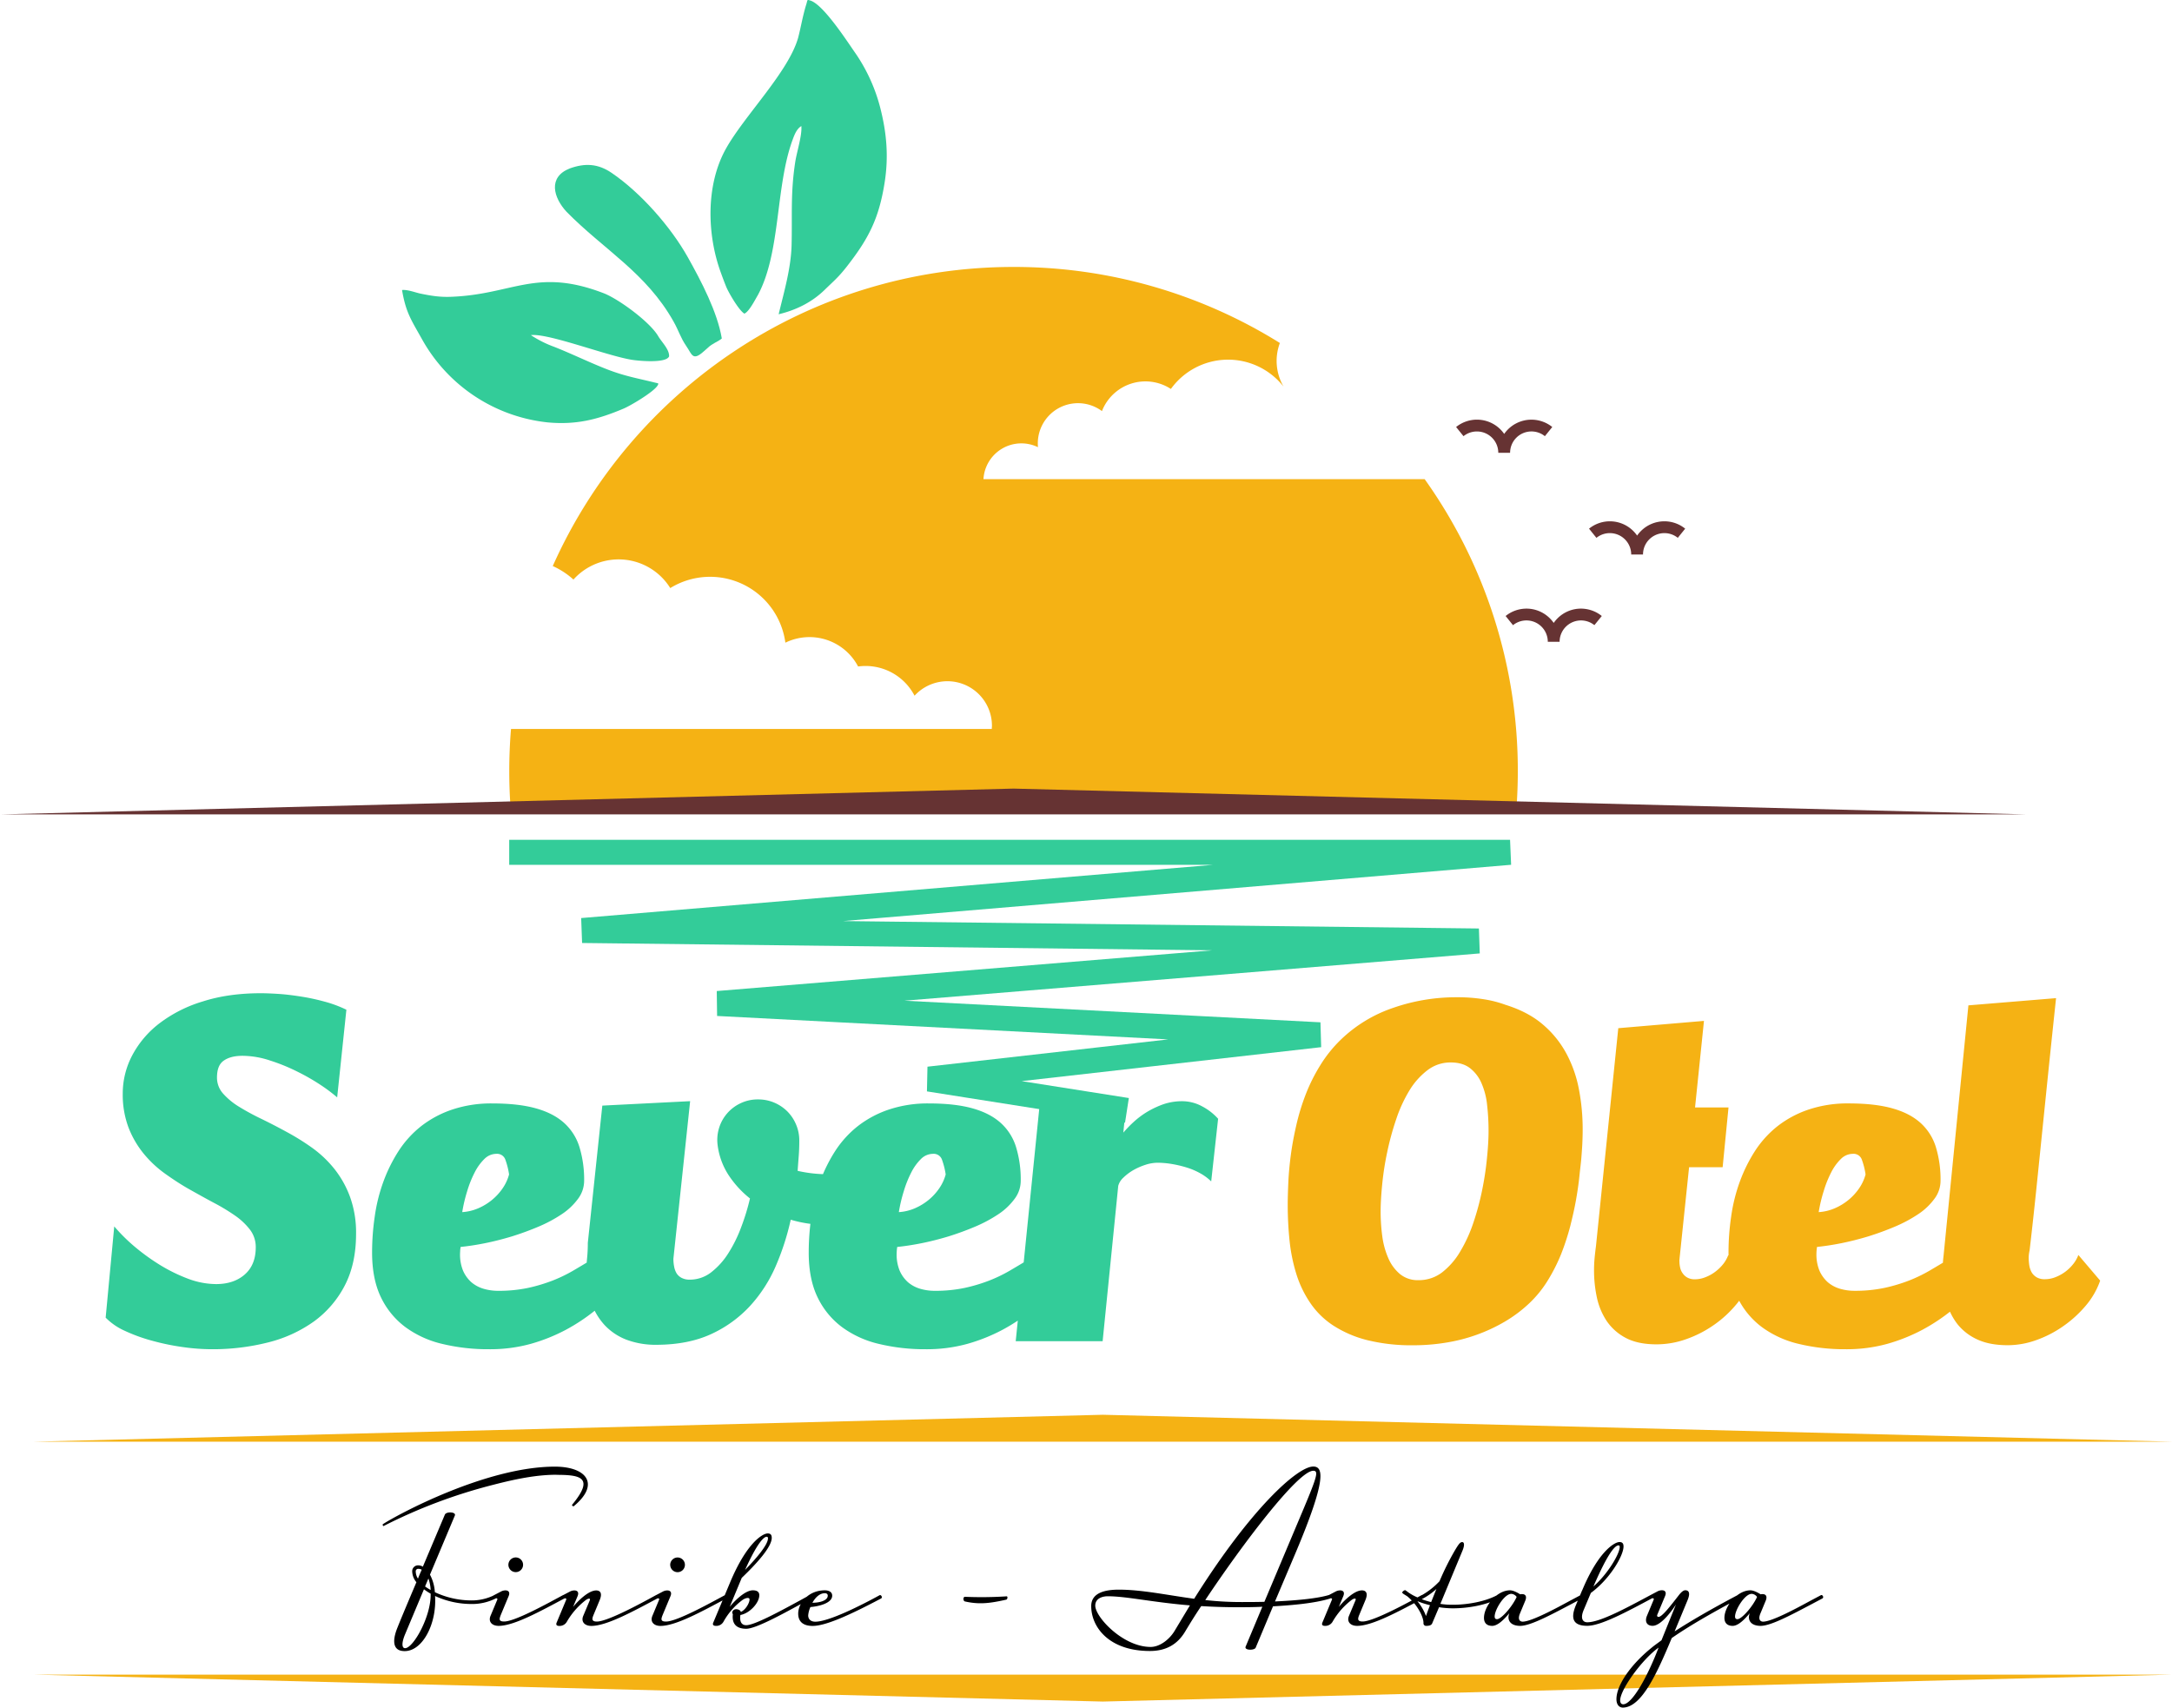
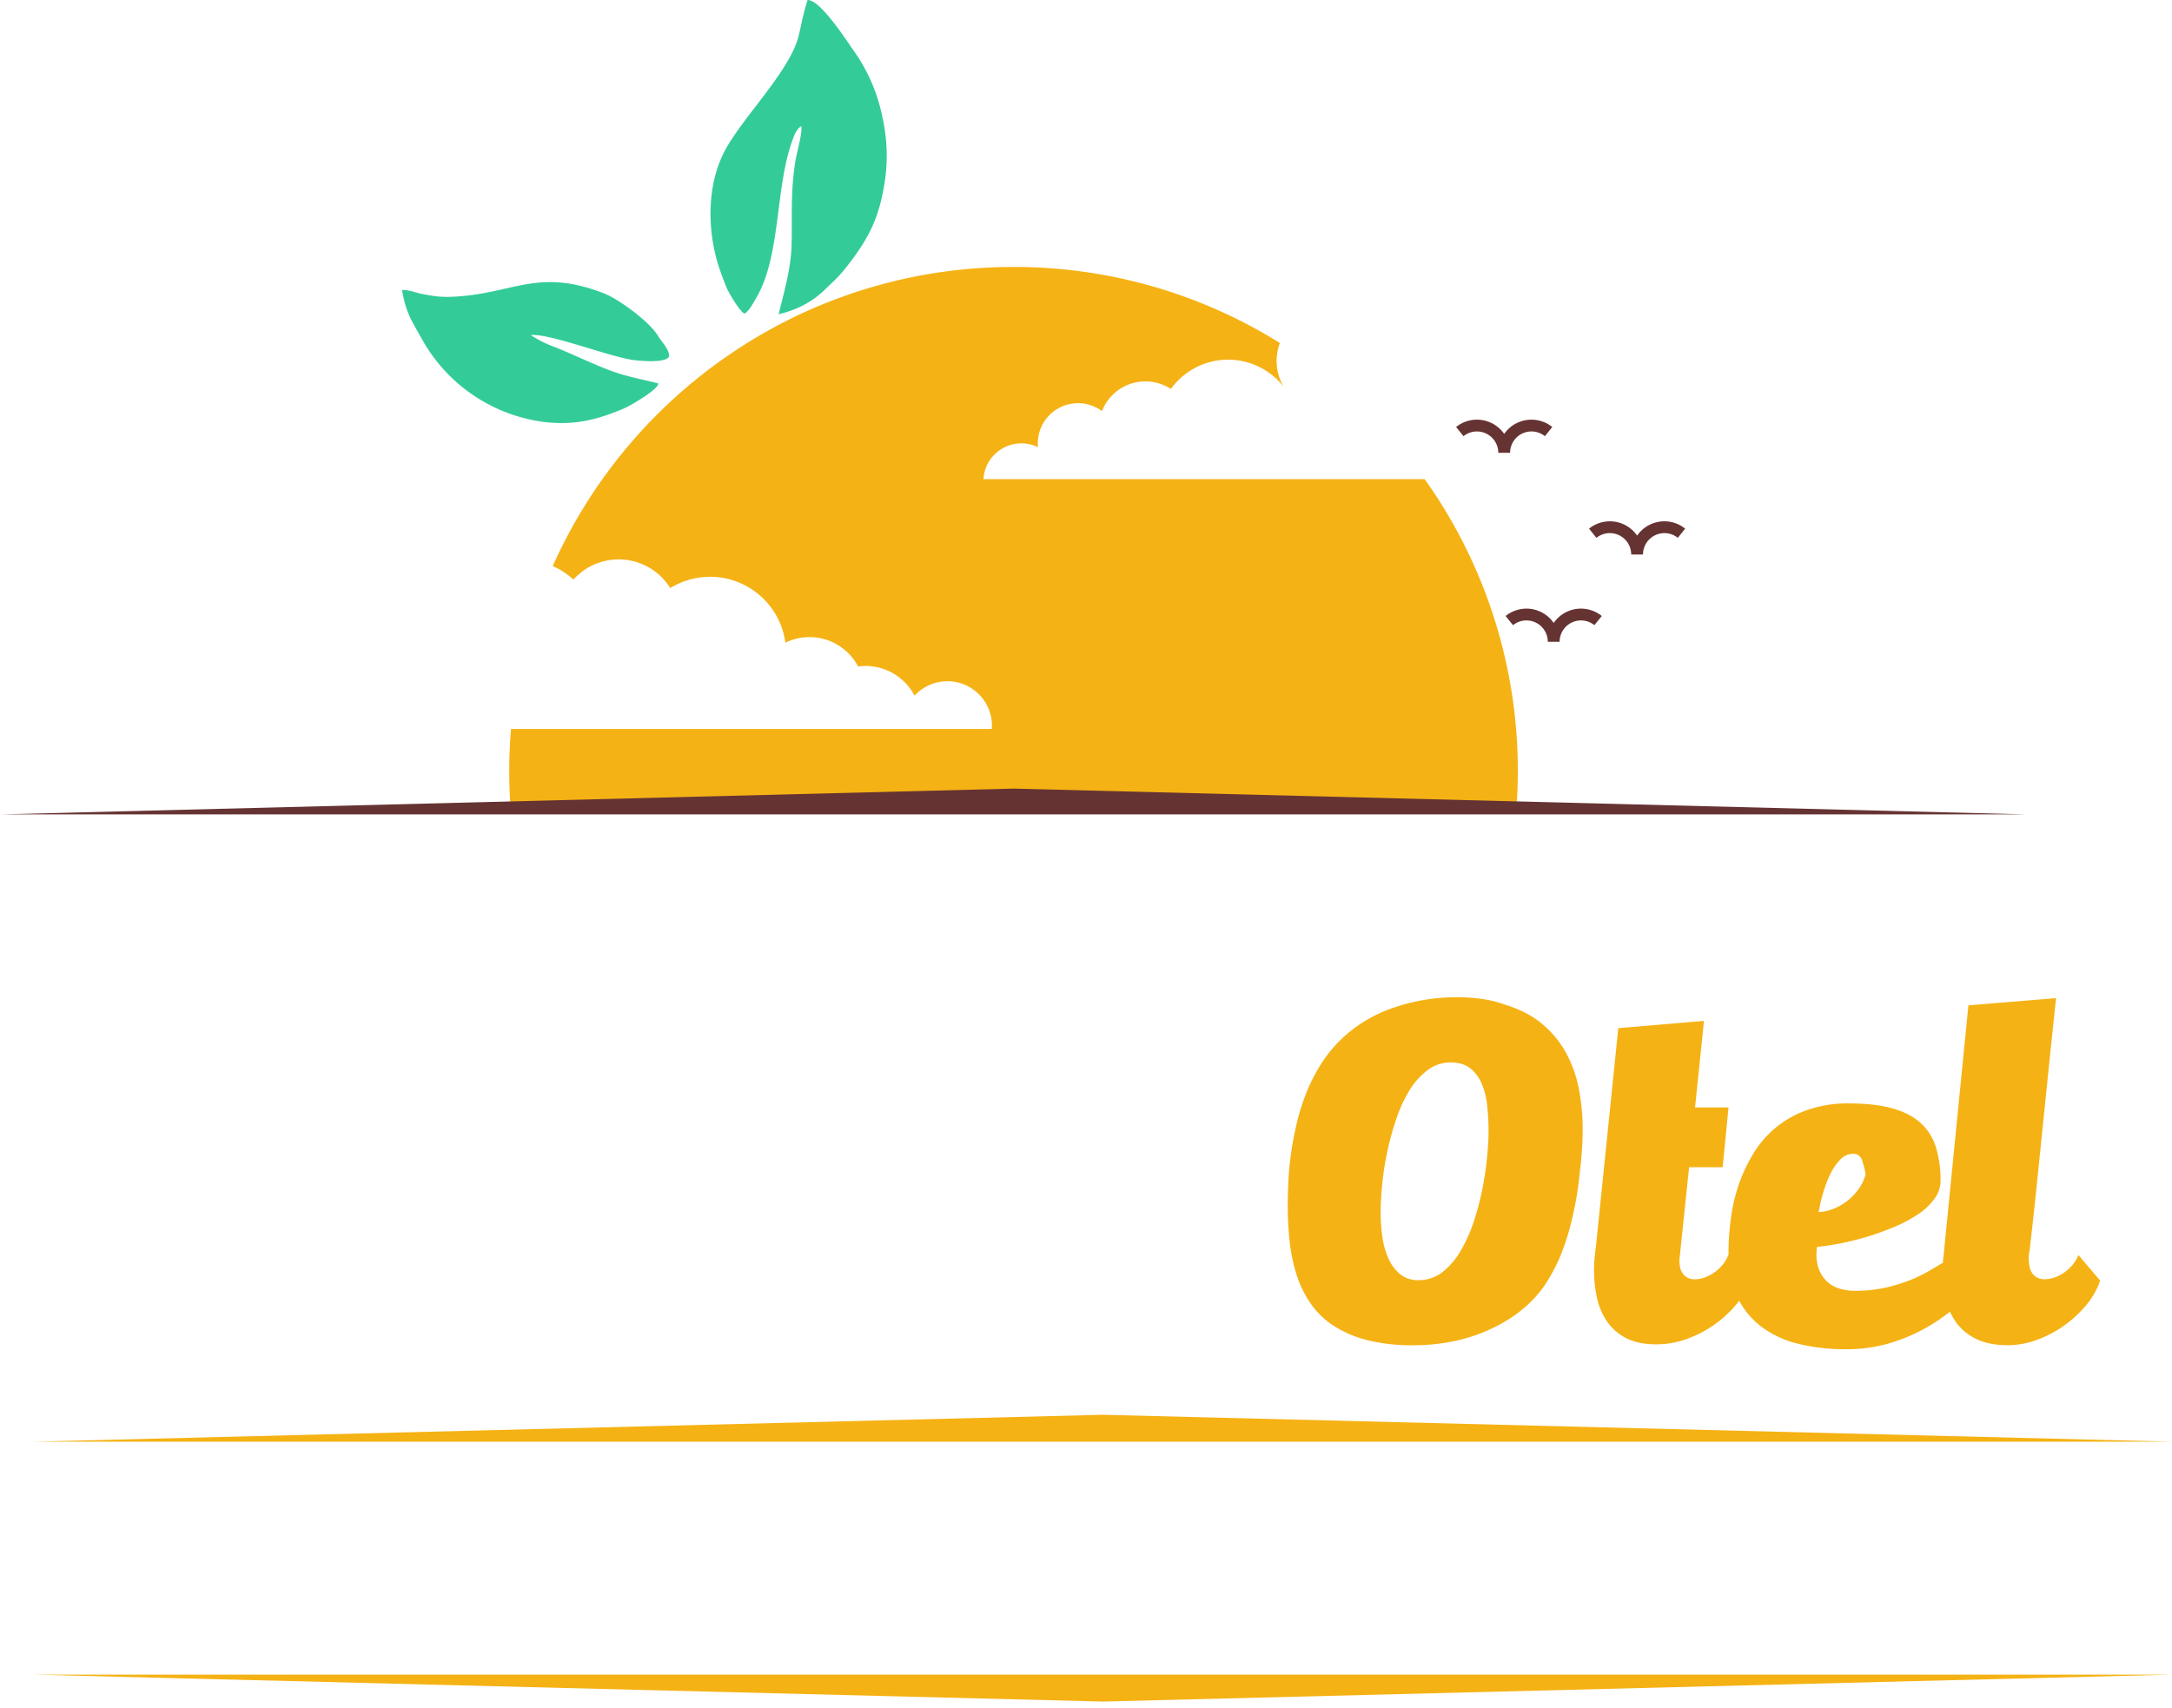
<svg xmlns="http://www.w3.org/2000/svg" viewBox="0 0 1238.98 974.13">
  <defs>
    <style>.cls-1,.cls-4{fill:#f5b214;}.cls-1{fill-rule:evenodd;}.cls-2{fill:#633;}.cls-3{fill:#3c9;}</style>
  </defs>
  <g id="Layer_2" data-name="Layer 2">
    <g id="Layer_1-2" data-name="Layer 1">
      <path class="cls-1" d="M578.15,152.28a286.29,286.29,0,0,1,151.93,43.38,29.18,29.18,0,0,0,2.11,24.9,40.23,40.23,0,0,0-64.28,1.32,26.62,26.62,0,0,0-39.32,12.63A22.93,22.93,0,0,0,592,252.94c0,.73,0,1.45.11,2.17A21.66,21.66,0,0,0,561,273.34H812.68a286.34,286.34,0,0,1,53.13,166.6c0,7.22-.28,14.38-.8,21.47H291.3q-.8-10.64-.8-21.47,0-12.19,1-24.12H565.75c0-.59.09-1.19.09-1.8a25.4,25.4,0,0,0-44.15-17.15,31.48,31.48,0,0,0-32.2-16.67A31.32,31.32,0,0,0,448,366.62a43.33,43.33,0,0,0-65.66-31.15,34.67,34.67,0,0,0-55.23-4.86,44.89,44.89,0,0,0-11.8-7.7C360.15,222.37,461,152.28,578.15,152.28" />
      <polygon class="cls-2" points="578.16 464.58 0 464.58 578.16 449.86 1156.31 464.58 578.16 464.58" />
-       <polygon class="cls-3" points="290.47 479.08 861.39 479.08 861.99 493.32 480.85 525.43 843.62 529.66 844.11 543.88 515.86 570.85 753.23 583.18 753.64 597.36 582.79 616.73 643.93 626.38 641.76 640.43 528.76 622.59 529.06 608.49 666.38 592.93 409.06 579.56 408.86 565.34 691.56 542.11 332.04 537.93 331.52 523.71 691.76 493.36 290.47 493.36 290.47 479.08" />
      <path class="cls-2" d="M909.49,356.62a12.09,12.09,0,0,0-3.59-2,12.21,12.21,0,0,0-16.25,11.26v.24h-6.74v-.24a12.18,12.18,0,0,0-19.84-9.24l-4.21-5.24a18.71,18.71,0,0,1,5.57-3.12,19.18,19.18,0,0,1,6.31-1.09,18.87,18.87,0,0,1,13.37,5.55,20,20,0,0,1,2.18,2.6,19.18,19.18,0,0,1,2.17-2.6,18.87,18.87,0,0,1,13.38-5.55,19.17,19.17,0,0,1,6.3,1.09,18.83,18.83,0,0,1,5.57,3.12Z" />
      <path class="cls-2" d="M957.07,306.81a12.16,12.16,0,0,0-3.59-2,12.22,12.22,0,0,0-12.68,2.88,12.13,12.13,0,0,0-3.57,8.38v.24h-6.74v-.24a12.19,12.19,0,0,0-19.84-9.25l-4.21-5.24a18.9,18.9,0,0,1,25.26,1.35,19.42,19.42,0,0,1,2.17,2.6,16.82,16.82,0,0,1,2.17-2.6,18.83,18.83,0,0,1,13.38-5.55,18.78,18.78,0,0,1,11.86,4.2Z" />
      <path class="cls-2" d="M881.25,248.82a12.19,12.19,0,0,0-19.84,9.25v.24h-6.74v-.24a12.19,12.19,0,0,0-12.19-11.94,12.16,12.16,0,0,0-7.65,2.69l-4.22-5.23a18.92,18.92,0,0,1,25.26,1.34,19.3,19.3,0,0,1,2.17,2.6,18.58,18.58,0,0,1,2.17-2.6,18.95,18.95,0,0,1,25.26-1.34Z" />
      <path class="cls-3" d="M424.63,178.92c2.76-1.25,6.05-7.85,7.72-10.66,13.12-24.46,9.9-61.61,19.77-88.5,1.05-2.85,2.28-6.2,5-7.85.46,5.32-2.5,14.34-3.46,20.3-2.78,17.92-1.68,30.05-2.11,47.52-.34,13.33-4.28,26.63-7.38,39.54,9.89-2.37,19-6.83,26.31-14,5.37-5.22,7.76-7.08,12.62-13.29,12.41-15.9,18.21-27.25,21.45-47.39C507,89.49,505.83,75.78,502,61A98.16,98.16,0,0,0,489,31.88l-.83-1.23c-4.9-7-18.38-28-25.92-30.34-2.18-.68-1.41-.45-2.54,2.88-1.94,6.55-2.8,12.05-4.42,18.33C449.77,41.11,424.43,66.18,414,85c-11.41,20.56-10.76,48.6-2.91,70.24,1,2.78,2.1,5.75,3.22,8.49,1.39,3.33,7.28,13.48,10.33,15.19" />
      <path class="cls-3" d="M381.67,203.31c.22-4-4.19-8.11-6.22-11.57-4.67-8-22-20.76-30.72-24.33-38.82-15.06-52,.66-87.74,1.91-6.27.22-11.29-.62-17.37-1.88-3-.69-7.15-2.3-10.28-2,2.19,13.07,5.39,17.29,11.63,28.5a93.26,93.26,0,0,0,71.3,47c16.24,1.54,28.54-1.55,43.42-7.84,4-1.67,17.39-9.62,19.45-13.25.77-1.36.45-1.11-1.68-1.64-10.08-2.48-16.94-3.6-26.87-7.42-10.17-3.93-20-8.8-30.33-12.89a63.82,63.82,0,0,1-13.42-6.72c9.92-1.22,43.53,11.88,57.79,14.1,3.78.58,18.67,2,20.91-1.72Z" />
-       <path class="cls-3" d="M411.74,193.06c-2.56-15.18-11.79-32.76-19.35-46.25-9.77-17.45-26.91-36.88-43.45-48.16-7.79-5.32-15.16-5.72-23.89-2.58-12.64,4.94-9.4,16.68-1.82,24.8,21.09,21.47,45.41,34.75,61,62.58,3.08,5.47,3.88,9.09,7.37,14.16,3.13,4.52,3.44,8.61,9.84,2.84l2.27-2c2.94-2.82,5.18-3.06,8-5.34" />
-       <path class="cls-3" d="M690.91,673.94a29.32,29.32,0,0,0-6.23-4.62,39.57,39.57,0,0,0-7.77-3.31,64.26,64.26,0,0,0-8.44-2,50.24,50.24,0,0,0-8.1-.72,22.64,22.64,0,0,0-7,1.19,36.58,36.58,0,0,0-7,3.09,29.05,29.05,0,0,0-5.64,4.29,9.78,9.78,0,0,0-2.85,4.62l-8.9,88.6H579.4l13.66-134.92,49.5-1.74-1.78,17.69a67.79,67.79,0,0,1,5.81-6,48.7,48.7,0,0,1,7.72-5.81,52,52,0,0,1,9.28-4.37,33.1,33.1,0,0,1,10.78-1.74,23.85,23.85,0,0,1,11.36,2.93,32.69,32.69,0,0,1,9.12,7.08ZM512.73,691.46a27.49,27.49,0,0,0,9.07-2.16,33,33,0,0,0,7.85-4.75,31.66,31.66,0,0,0,6.15-6.7,25.62,25.62,0,0,0,3.65-7.89,42.31,42.31,0,0,0-2.08-8.32,5,5,0,0,0-5.22-3.43,9.7,9.7,0,0,0-6.79,2.93,29.14,29.14,0,0,0-5.55,7.71,62.12,62.12,0,0,0-4.28,10.74A86.35,86.35,0,0,0,512.73,691.46Zm90.34,43.6c-4.45,4-9.21,8.15-14.29,12.26a107,107,0,0,1-16.8,11.2,101.13,101.13,0,0,1-20.06,8.06A86.64,86.64,0,0,1,528,769.67a111.41,111.41,0,0,1-26.51-3,57.54,57.54,0,0,1-21.08-9.55,45.87,45.87,0,0,1-14-17q-5.09-10.44-5.09-25.57a141.27,141.27,0,0,1,1.53-20.7,96.64,96.64,0,0,1,4.92-19.77,88.28,88.28,0,0,1,8.73-17.6,58.63,58.63,0,0,1,13-14.21,59.6,59.6,0,0,1,17.69-9.37,69.79,69.79,0,0,1,22.74-3.44q14.82,0,24.81,2.8c6.7,1.87,12,4.62,16.16,8.36a30.63,30.63,0,0,1,8.73,13.87,63.39,63.39,0,0,1,2.63,19.08,17.1,17.1,0,0,1-3.52,10.35,36.13,36.13,0,0,1-9.2,8.7,79.15,79.15,0,0,1-13.19,7.08q-7.51,3.18-15.27,5.6c-5.22,1.57-10.35,2.88-15.44,3.9s-9.71,1.7-13.83,2.12c-.12.77-.21,1.44-.25,2.08s-.09,1.27-.09,1.91a24.25,24.25,0,0,0,1.74,9.58,19.25,19.25,0,0,0,4.71,6.54,18.93,18.93,0,0,0,6.91,3.73,29.3,29.3,0,0,0,8.45,1.19,80.73,80.73,0,0,0,17-1.66,94.16,94.16,0,0,0,13.91-4.15,84.79,84.79,0,0,0,11.46-5.48c3.43-2,6.66-3.94,9.63-5.72ZM477.48,698.67a73.83,73.83,0,0,1-13.7-.34,71.6,71.6,0,0,1-12.72-2.54,144.92,144.92,0,0,1-8.57,26.51,81.46,81.46,0,0,1-14.72,22.77,69.7,69.7,0,0,1-22.18,16q-13.05,6-31,6.07a47.2,47.2,0,0,1-17.31-2.93,33.44,33.44,0,0,1-12.51-8.44,37.11,37.11,0,0,1-7.63-13.06,51.79,51.79,0,0,1-2.63-17,76,76,0,0,1,.42-8.35c.26-2.59.38-5.39.38-8.36l8.27-78.3,50.1-2.54-9.55,89.88a22.25,22.25,0,0,0,.43,4.53,11.28,11.28,0,0,0,1.4,3.82,7.45,7.45,0,0,0,2.88,2.59,9.65,9.65,0,0,0,4.54,1,19.77,19.77,0,0,0,12.3-4.19,42.24,42.24,0,0,0,9.8-10.91A77.59,77.59,0,0,0,422.81,700a127.86,127.86,0,0,0,5-16.33,57.34,57.34,0,0,1-12.34-13.53,40.71,40.71,0,0,1-6.11-16.88,23.2,23.2,0,0,1,.77-9.63,23,23,0,0,1,12.17-14.21,22.56,22.56,0,0,1,10.1-2.25,23.19,23.19,0,0,1,9.24,1.82,23.86,23.86,0,0,1,7.47,5,23.45,23.45,0,0,1,5,7.51,23.06,23.06,0,0,1,1.83,9.24c0,2.85-.09,5.69-.3,8.44s-.43,5.65-.64,8.74a76.71,76.71,0,0,0,18.11,1.91Zm-213.81-7.21a27.49,27.49,0,0,0,9.07-2.16,32.62,32.62,0,0,0,7.85-4.75,31.66,31.66,0,0,0,6.15-6.7,25.62,25.62,0,0,0,3.65-7.89,42.31,42.31,0,0,0-2.08-8.32,5,5,0,0,0-5.22-3.43,9.67,9.67,0,0,0-6.78,2.93,29.15,29.15,0,0,0-5.56,7.71,62.12,62.12,0,0,0-4.28,10.74A86.35,86.35,0,0,0,263.67,691.46ZM354,735.06c-4.45,4-9.2,8.15-14.29,12.26a107,107,0,0,1-16.8,11.2,101.13,101.13,0,0,1-20.06,8.06,86.59,86.59,0,0,1-23.92,3.09,111.41,111.41,0,0,1-26.51-3,57.7,57.7,0,0,1-21.08-9.55,45.87,45.87,0,0,1-14-17q-5.08-10.44-5.09-25.57a141.27,141.27,0,0,1,1.53-20.7,96.64,96.64,0,0,1,4.92-19.77,88.32,88.32,0,0,1,8.74-17.6,58.58,58.58,0,0,1,13-14.21,59.6,59.6,0,0,1,17.69-9.37,69.79,69.79,0,0,1,22.74-3.44q14.82,0,24.81,2.8c6.7,1.87,12,4.62,16.16,8.36a30.73,30.73,0,0,1,8.74,13.87,63.71,63.71,0,0,1,2.63,19.08,17.16,17.16,0,0,1-3.52,10.35,36.34,36.34,0,0,1-9.21,8.7,79.15,79.15,0,0,1-13.19,7.08q-7.5,3.18-15.27,5.6c-5.22,1.57-10.35,2.88-15.44,3.9s-9.71,1.7-13.82,2.12a20,20,0,0,0-.26,2.08c0,.64-.08,1.27-.08,1.91a24.26,24.26,0,0,0,1.73,9.58,19.25,19.25,0,0,0,4.71,6.54,19,19,0,0,0,6.92,3.73,29.18,29.18,0,0,0,8.44,1.19,80.83,80.83,0,0,0,17-1.66,94.89,94.89,0,0,0,13.91-4.15,84.65,84.65,0,0,0,11.45-5.48c3.43-2,6.66-3.94,9.63-5.72ZM65.17,699.61a99.86,99.86,0,0,0,11.62,11.53A121.19,121.19,0,0,0,91.42,721.7a93.28,93.28,0,0,0,16,7.81,46.18,46.18,0,0,0,15.82,3q10.12,0,16.38-5.47c4.2-3.69,6.27-8.87,6.27-15.53a16.32,16.32,0,0,0-3.26-10,38.07,38.07,0,0,0-8.61-8.11,112.25,112.25,0,0,0-12.09-7.29c-4.54-2.42-9.16-5-14-7.72s-9.41-5.77-13.95-9a63.78,63.78,0,0,1-12.09-11.37,54.88,54.88,0,0,1-8.61-14.89,53.13,53.13,0,0,1-3.26-19.34,46.63,46.63,0,0,1,5.34-21.63,55.93,55.93,0,0,1,15.44-18.28A77.4,77.4,0,0,1,115.6,571.3q14.63-4.71,33.25-4.71c2.55,0,5.81.13,9.8.38s8.19.77,12.64,1.45a120.85,120.85,0,0,1,13.57,2.88A69.86,69.86,0,0,1,197.59,576l-5.26,50a92.63,92.63,0,0,0-9-6.79,119.46,119.46,0,0,0-13.44-7.76,106.24,106.24,0,0,0-15.74-6.44,50.46,50.46,0,0,0-15.82-2.72c-4.49,0-8,.89-10.65,2.72s-3.9,5-3.9,9.71a13.58,13.58,0,0,0,3.44,9.08,40.16,40.16,0,0,0,9,7.46,138,138,0,0,0,12.69,6.91q7.11,3.45,14.54,7.51A135.35,135.35,0,0,1,178,654.73a64,64,0,0,1,12.68,12,57.17,57.17,0,0,1,9,16.07,59.74,59.74,0,0,1,3.43,21.08q0,17.05-6.44,29.44a58.59,58.59,0,0,1-17.56,20.48A76.77,76.77,0,0,1,153,765.77a128.91,128.91,0,0,1-32.28,3.9A118.49,118.49,0,0,1,104,768.4a134.74,134.74,0,0,1-17.31-3.6,96,96,0,0,1-15.52-5.64,35.6,35.6,0,0,1-10.9-7.51Z" />
      <path class="cls-4" d="M1198,730.53a44.84,44.84,0,0,1-8.36,14.46,66.24,66.24,0,0,1-12.89,11.66,63.91,63.91,0,0,1-15.4,7.89,48.39,48.39,0,0,1-16,2.84c-6.66,0-12.34-1-17-3.09a30.85,30.85,0,0,1-11.54-8.66,35.07,35.07,0,0,1-6.57-13.52,68.4,68.4,0,0,1-2.08-17.48,67.5,67.5,0,0,1,.51-8.27l14.17-142.85,50-4.12q-1.72,16.17-3.65,34.7c-1.27,12.3-2.54,24.77-3.82,37.28s-2.54,25-3.82,37.33-2.54,23.88-3.81,34.65a19.88,19.88,0,0,0-.51,4,29,29,0,0,0,.38,4.67,11.74,11.74,0,0,0,1.44,4,8.12,8.12,0,0,0,2.89,2.71,9,9,0,0,0,4.53,1,16.39,16.39,0,0,0,6.28-1.27,24,24,0,0,0,5.73-3.27,24.57,24.57,0,0,0,4.45-4.5,18.43,18.43,0,0,0,2.63-4.79Zm-160.54-39.07a27.49,27.49,0,0,0,9.07-2.16,32.82,32.82,0,0,0,7.85-4.75,31.66,31.66,0,0,0,6.15-6.7,25.62,25.62,0,0,0,3.65-7.89,42.31,42.31,0,0,0-2.08-8.32,5,5,0,0,0-5.22-3.43,9.67,9.67,0,0,0-6.78,2.93,28.93,28.93,0,0,0-5.56,7.71,62.12,62.12,0,0,0-4.28,10.74A86.35,86.35,0,0,0,1037.44,691.46Zm90.34,43.6c-4.45,4-9.2,8.15-14.29,12.26a107,107,0,0,1-16.8,11.2,101.13,101.13,0,0,1-20.06,8.06,86.59,86.59,0,0,1-23.92,3.09,111.41,111.41,0,0,1-26.51-3,57.7,57.7,0,0,1-21.08-9.55,45.87,45.87,0,0,1-14-17Q986,729.67,986,714.54a141.27,141.27,0,0,1,1.53-20.7,96.64,96.64,0,0,1,4.92-19.77,88.28,88.28,0,0,1,8.73-17.6,58.63,58.63,0,0,1,13-14.21,59.6,59.6,0,0,1,17.69-9.37,69.79,69.79,0,0,1,22.74-3.44q14.82,0,24.81,2.8c6.7,1.87,12,4.62,16.16,8.36a30.73,30.73,0,0,1,8.74,13.87,63.71,63.71,0,0,1,2.63,19.08,17.11,17.11,0,0,1-3.53,10.35,36.13,36.13,0,0,1-9.2,8.7,79.15,79.15,0,0,1-13.19,7.08q-7.5,3.18-15.27,5.6c-5.22,1.57-10.35,2.88-15.44,3.9s-9.71,1.7-13.83,2.12c-.12.77-.21,1.44-.25,2.08s-.09,1.27-.09,1.91a24.25,24.25,0,0,0,1.74,9.58,19.25,19.25,0,0,0,4.71,6.54,19,19,0,0,0,6.91,3.73,29.3,29.3,0,0,0,8.45,1.19,80.73,80.73,0,0,0,17-1.66,94.67,94.67,0,0,0,13.92-4.15,84.65,84.65,0,0,0,11.45-5.48c3.43-2,6.66-3.94,9.63-5.72ZM986,631.74l-3.35,34.1H963.51l-5.43,52a2.34,2.34,0,0,1-.08.72,4.86,4.86,0,0,0,0,.89,17.25,17.25,0,0,0,.39,3.57,8.49,8.49,0,0,0,1.44,3.3,7.8,7.8,0,0,0,2.67,2.46,8.52,8.52,0,0,0,4.24,1,16.42,16.42,0,0,0,6.28-1.27,22.51,22.51,0,0,0,5.72-3.27,24.72,24.72,0,0,0,4.46-4.45,18.5,18.5,0,0,0,2.63-4.79l12.38,14.63a43.86,43.86,0,0,1-7.72,13.4A63.81,63.81,0,0,1,978,755.59a65.06,65.06,0,0,1-15.73,8.19,50.44,50.44,0,0,1-17.35,3.1c-7,0-12.77-1.19-17.35-3.57a30.09,30.09,0,0,1-10.9-9.5,38.94,38.94,0,0,1-5.73-13.53,73.46,73.46,0,0,1-1.65-15.61c0-2.63.13-5,.34-7.21s.47-4.41.76-6.61l12.73-124.32L972,582.37l-5.09,49.37ZM849.12,645.27a128.35,128.35,0,0,0-.81-14.76A41.27,41.27,0,0,0,845.13,618a21.71,21.71,0,0,0-6.57-8.66c-2.8-2.16-6.49-3.26-11-3.26a21.44,21.44,0,0,0-13.32,4.45,41.56,41.56,0,0,0-10.35,11.67,80.44,80.44,0,0,0-7.51,16.45,157.93,157.93,0,0,0-5.09,18.67,163.63,163.63,0,0,0-2.84,18.32q-.88,8.91-.89,15.39a104.91,104.91,0,0,0,.93,14.13,46,46,0,0,0,3.44,12.55,24.31,24.31,0,0,0,6.66,9.08,15.94,15.94,0,0,0,10.56,3.48,21.74,21.74,0,0,0,13.49-4.45A41.84,41.84,0,0,0,832.91,714a82.94,82.94,0,0,0,7.55-16.5,153.89,153.89,0,0,0,5-18.58,175,175,0,0,0,2.76-18.28Q849.12,651.76,849.12,645.27Zm9.58-72.1c8.57,2.67,15.74,6.4,21.42,11.28a57.5,57.5,0,0,1,13.53,16.79,71,71,0,0,1,7.09,20.53,121.26,121.26,0,0,1,2.07,22.65c0,2.76-.08,5.48-.21,8.11s-.34,5.3-.55,8-.68,6.19-1.1,10.35-1.06,8.61-1.91,13.44-2,9.89-3.35,15.27a141.84,141.84,0,0,1-5.18,15.82,99.79,99.79,0,0,1-7.59,15,64,64,0,0,1-10.52,13,76.74,76.74,0,0,1-14.08,10.56,94.75,94.75,0,0,1-16.24,7.55,95.86,95.86,0,0,1-17.61,4.45,113.78,113.78,0,0,1-18.19,1.44,105,105,0,0,1-26.34-2.92,64.64,64.64,0,0,1-19.22-8.23,46.48,46.48,0,0,1-13.06-12.64,62,62,0,0,1-8-16.29,97.8,97.8,0,0,1-4-19.08,199,199,0,0,1-1.1-21c0-3.61.13-7.8.34-12.64s.68-10,1.4-15.52,1.78-11.2,3.13-17.1a125.53,125.53,0,0,1,5.31-17.47,99.67,99.67,0,0,1,8.31-16.71,75.09,75.09,0,0,1,11.79-14.72,79.83,79.83,0,0,1,30-18.2,109.11,109.11,0,0,1,35.88-6,94.1,94.1,0,0,1,16,1.19A64.47,64.47,0,0,1,858.7,573.17Z" />
      <polygon class="cls-4" points="629.11 822.41 19.25 822.41 629.11 807.06 1238.98 822.41 629.11 822.41" />
      <polygon class="cls-4" points="629.11 955.3 19.25 955.3 629.11 970.66 1238.98 955.3 629.11 955.3" />
-       <path d="M998.51,907.2c-7.61,0-14.84,9.13-14.84,15.72,0,2.92,1.65,4.56,4.7,4.56s6.59-3.42,9.76-7.22c-1.4,3.42.12,7.22,6.21,7.22,5.7,0,17-6,29.15-12.42l6.22-3.3a1,1,0,0,0,.12-1.26c-.25-.51-.76-.76-1.14-.51l-6.21,3.3c-7.23,3.93-21.68,11.78-26.75,11.78-1.52,0-3-1.14-1.52-4.69l3-7.22c.76-1.78.76-3.8-1.9-3.8a7.11,7.11,0,0,0-1,.12s-3.43-2.28-5.83-2.28m.63,2a4.08,4.08,0,0,1,3.17,1.77c-2.41,5.45-8.75,12.68-11.16,12.68-.63,0-1.39-.13-1.39-1.52C989.76,918.23,995.34,909.23,999.14,909.23Zm-73.27,63c-1.27,0-1.65-1.27-1.65-2.15,0-6.21,12.55-23.46,21.93-30.17C940.07,955.75,931.19,972.23,925.87,972.23Zm15.34-62.11a1,1,0,0,0-.38,1.39,1,1,0,0,0,1.39.38c.76-.38,1.4,0,1.14.64l-3.8,9.12c-1.52,3.55,0,5.83,3.17,5.83,4.82,0,11.15-8.74,13.31-12.17l-8.24,20.41c-2,1.52-4.06,2.92-5.7,4.31-12.05,9.76-20,21.43-20,29.29,0,2.79,1.26,4.69,3.55,4.81,10.77,0,19.52-19.39,28-39.67,9.13-6.34,20.54-13.06,38.54-22.7a.94.94,0,0,0,.12-1.26c-.25-.51-.76-.76-1.14-.51-15.34,8.11-27.12,15-35.87,20.66l7.35-17.74c2-4.82.25-5.71-1.27-5.71-.76,0-1.9.51-3.67,2.79-5.33,6.85-9.64,12.42-11.66,12.42-.39,0-1-.38-.64-1.26l4.44-10.65c1-2.41-.26-3.3-1.78-3.3a5.36,5.36,0,0,0-2.53.63Zm-38.67-2.92c-2.4,5.71-3.67,8.75-3.67,8.75-2.79,6.84-2,11.53,6.59,11.53,7.73,0,22.56-8,37-15.72a.93.93,0,0,0,.13-1.26c-.25-.51-.76-.76-1.14-.51-14.2,7.61-28.77,15.47-36,15.47-2.41,0-4.18-2-2-7.1l4.06-9.64c10.77-7.86,18.63-21.17,18.63-26.49,0-1.14-.25-2.54-2.28-2.54C920.8,879.69,911.67,885.27,902.54,907.2Zm20.67-25.61c.76,0,.76.64.76.89,0,3.93-6.85,15.47-15,22.57C917.76,884.64,921.56,881.59,923.21,881.59ZM861.34,907.2c-7.6,0-14.83,9.13-14.83,15.72,0,2.92,1.65,4.56,4.69,4.56s6.6-3.42,9.77-7.22c-1.4,3.42.12,7.22,6.21,7.22,5.7,0,17-6,29.15-12.42l6.21-3.3a1,1,0,0,0,.13-1.26c-.25-.51-.76-.76-1.14-.51l-6.21,3.3c-7.23,3.93-21.68,11.78-26.75,11.78-1.52,0-3-1.14-1.52-4.69l3-7.22c.76-1.78.76-3.8-1.9-3.8a7.11,7.11,0,0,0-1,.12S863.75,907.2,861.34,907.2Zm.64,2a4.08,4.08,0,0,1,3.17,1.77c-2.41,5.45-8.75,12.68-11.16,12.68-.63,0-1.39-.13-1.39-1.52C852.6,918.23,858.18,909.23,862,909.23Zm-46.27,6.46s-1.65,4.31-2.28,6.22a28.33,28.33,0,0,0-4.94-8.5A53.51,53.51,0,0,0,815.71,915.69ZM811,912.27a38.74,38.74,0,0,0,8.37-5.83l-3,7.48A46.16,46.16,0,0,1,811,912.27Zm23.33-27.89c1.26-3.17.88-4.69-.26-4.69s-2,1.14-4.05,4.57A153.63,153.63,0,0,0,821.16,902a42.83,42.83,0,0,1-12.55,9.26,28.4,28.4,0,0,1-4.94-2.66l-1.9-1.4c-.51-.38-1.9.76-1.9,1.27,0,.25.5.63.88.89l2,1.26c5.45,4.44,9.25,11.41,9.25,15.22a1.47,1.47,0,0,0,1.65,1.64c1.9,0,2.92-.5,3.3-1.39s2.15-5.07,3.93-9.25a51.92,51.92,0,0,0,7.86.63c8.49,0,19.14-1.78,26.24-5.71a1,1,0,0,0,.13-1.26c-.26-.51-.77-.76-1.15-.51-6.84,3.68-17,5.45-25.22,5.45a42.52,42.52,0,0,1-7.1-.51Zm-76.7,25.74a1,1,0,0,0-.38,1.39,1,1,0,0,0,1.4.38c.76-.38,1.39,0,1.14.64l-5.45,13.05c-.64,1.52.38,1.9,1.39,1.9a4.76,4.76,0,0,0,4.44-2.41,42.11,42.11,0,0,1,10.9-12.42c1-.76,2.79-1.27,2.15.26l-3.67,8.74c-1.52,3.55.89,5.83,4.56,5.83,8.62,0,23.33-8,37.78-15.72a.94.94,0,0,0,.12-1.26c-.25-.51-.76-.76-1.14-.51-7.6,4.18-27.38,15-33.59,15-3.17,0-2.79-1.65-1.9-3.8l3.42-8.24c1.9-4.44.13-5.71-1.9-5.71-4.44,0-10.39,6-13.18,9.38l2.53-6.08c1-2.41-.25-3.3-1.77-3.3a5.42,5.42,0,0,0-2.54.63Zm-87.47,20c-2.79,4.81-8.36,9.38-13.81,9.38-15.72,0-31.57-17-31.57-23.58,0-4.19,4.18-5.33,7.1-5.33,10.78,0,25.35,3.43,46.9,5.2Zm51.09-16.36c-4.82.13-9.38.13-12.8.13a182.74,182.74,0,0,1-20.92-1.14C707.71,882.36,740.29,839,749.16,839c3.67,0,1.65,4.69-10.52,33.47Zm18.25-29c17-40.43,15.6-48.17,9.64-48.17-9,0-35.75,24.09-67.95,75.43-15.84-2.16-29.91-5.2-43-5.2-7.86,0-15.72,1.78-15.72,9.38,0,12,10.14,25.61,33.47,25.61,9.12,0,15.72-3.68,20.15-11.16,2.41-4,5.45-9,9.13-14.45,6.21.38,13.06.64,20.53.64,4.19,0,9.13,0,14.33-.26l-9.51,22.69c-1,2.28,5.07,2.28,5.71.64l9.88-23.58c11.54-.64,23.45-1.78,31.7-4.19,2.15-.63,1.64-2.78.63-2.4-6.72,2.15-19.4,3.29-31.19,3.8ZM550.39,913.54c8.37,1.9,14.58,1,23.58-1,.76-.13,1-1.91.25-1.91a216.92,216.92,0,0,1-23.83.26C549.25,911,549.38,913.29,550.39,913.54Zm-79.86-6.34c-9.38,0-15.21,7.23-15.21,13.31,0,4.06,2.28,7,8.24,7,7.6,0,21.67-6.46,39.17-15.72a.94.94,0,0,0,.12-1.26c-.25-.51-.76-.76-1.14-.51-10.14,5.58-28.9,15.08-36.63,15.08-2.92,0-4.06-1.77-4.06-3.54a14.26,14.26,0,0,1,1.27-4.82c4.94-.38,12.42-2.28,12.42-6.47C474.71,907.45,471.54,907.2,470.53,907.2Zm0,1.65c1,0,1.65.51,1.65,1.39,0,2.79-4.57,4.06-8.75,4.06C465.08,911.26,467.61,908.85,470.53,908.85Zm-44.87,20.28c5.19,0,18.88-7.35,31.81-14.45l5.33-2.92a.94.94,0,0,0,.12-1.26c-.25-.51-.76-.76-1.14-.51l-5.32,2.92c-12.55,6.84-26.24,14.19-30.8,14.19-3.05,0-3.81-2.66-3.3-5.83,5.2-.89,10.77-6.84,10.77-11.28,0-1.65-1-2.79-3.67-2.79-4.44,0-10.4,6-13.19,9.38l6.85-16.48c8.87-8.49,17.11-17.74,17.11-22.82,0-1.14-.25-2.53-2.28-2.53-3,0-12.17,5.58-21.55,28.14l-9.51,22.69c-.63,1.4.26,1.9,1.4,1.9a4.64,4.64,0,0,0,4.43-2.41,39,39,0,0,1,10.91-12.42c1.9-1.27,3.93-1.52,3.93-.25,0,2.15-2.41,6.08-4.95,7.1-.38-1.27-2-1.52-2.66-1.52-1.9,0-2.79,1.9-1.9,2.78C417.41,926.09,419.82,929.13,425.66,929.13Zm11.66-52.48c.76,0,.76.63.76.89,0,3.55-6.21,11-13.06,18C432.12,879.82,435.8,876.65,437.32,876.65Zm-55,16a4.19,4.19,0,1,0,4.18-4.18A4.23,4.23,0,0,0,382.3,892.62Zm-8.49,17.5a1,1,0,0,0-.38,1.39,1,1,0,0,0,1.39.38c.76-.38,1.4,0,1.14.64l-3.8,9.12c-1.52,3.55.89,5.83,4.56,5.83,8.62,0,23.2-8,37.65-15.72a1,1,0,0,0,.13-1.26c-.25-.51-.76-.76-1.14-.51-8.24,4.44-27.26,15-33.47,15-3.29,0-2.79-1.52-1.9-3.8l4.44-10.65c1-2.41-.26-3.3-1.78-3.3a5.36,5.36,0,0,0-2.53.63Zm-53,0a1,1,0,0,0-.38,1.39,1,1,0,0,0,1.39.38c.76-.38,1.4,0,1.14.64l-5.45,13.05c-.63,1.52.38,1.9,1.4,1.9a4.74,4.74,0,0,0,4.43-2.41,42.26,42.26,0,0,1,10.91-12.42c1-.76,2.79-1.27,2.15.26l-3.68,8.74c-1.52,3.55.89,5.83,4.57,5.83,8.62,0,23.32-8,37.77-15.72a1,1,0,0,0,.13-1.26c-.25-.51-.76-.76-1.14-.51-7.61,4.18-27.38,15-33.59,15-3.17,0-2.79-1.65-1.9-3.8l3.42-8.24c1.9-4.44.12-5.71-1.9-5.71-4.44,0-10.4,6-13.19,9.38l2.54-6.08c1-2.41-.26-3.3-1.78-3.3a5.36,5.36,0,0,0-2.53.63ZM290,892.62a4.19,4.19,0,1,0,4.19-4.18A4.23,4.23,0,0,0,290,892.62Zm-8.49,17.5a1,1,0,0,0-.38,1.39,1,1,0,0,0,1.39.38c.77-.38,1.4,0,1.15.64l-3.81,9.12c-1.52,3.55.89,5.83,4.57,5.83,8.62,0,23.2-8,37.65-15.72a.94.94,0,0,0,.12-1.26c-.25-.51-.76-.76-1.14-.51-8.24,4.44-27.25,15-33.46,15-3.3,0-2.79-1.52-1.91-3.8l4.44-10.65c1-2.41-.25-3.3-1.77-3.3a5.39,5.39,0,0,0-2.54.63ZM245.65,907a27.63,27.63,0,0,1-3.17-2l1.9-4.56A22.72,22.72,0,0,1,245.65,907Zm-8.5-10.65a1.37,1.37,0,0,1,1.52-1.4,3.61,3.61,0,0,1,1.91.51c-.89,1.9-1.53,3.42-2.16,5.07A7.62,7.62,0,0,1,237.15,896.3Zm8.5,12.8c.38,12.81-9.89,31.06-14.58,31.06-1.9,0-2-3-.13-7.61l10.9-26A28.63,28.63,0,0,0,245.65,909.1Zm36.13.89a28.94,28.94,0,0,1-13.32,2.92,49.36,49.36,0,0,1-20.4-4.69,24.45,24.45,0,0,0-2.79-10l14.19-33.72c.89-2.15-4.94-2.41-5.7-.51l-12.55,29.67a5.22,5.22,0,0,0-2.54-.76,3.35,3.35,0,0,0-3.54,3.42,10.07,10.07,0,0,0,2.4,6.21c-7.73,18.25-9.38,22.31-10.9,26.12-1.27,3.16-4.81,13.18,4.19,13.18,10.39,0,18.38-15.85,17.36-31.44a49.47,49.47,0,0,0,20.28,4.56,30,30,0,0,0,14.33-3.17,1,1,0,0,0,.13-1.26C282.66,910,282.16,909.74,281.78,910Zm35.62-68.71c13.31,0,22.05,1.27,9,17-.38.51.63,1.14.88.89,15.22-12.55,7.36-22.57-10.77-22.57-39.3,0-90,27.51-98.12,32.83-.25.13,0,1.27.51,1A300.91,300.91,0,0,1,281.39,847C294.2,843.69,306,841.28,317.4,841.28Z" />
    </g>
  </g>
</svg>